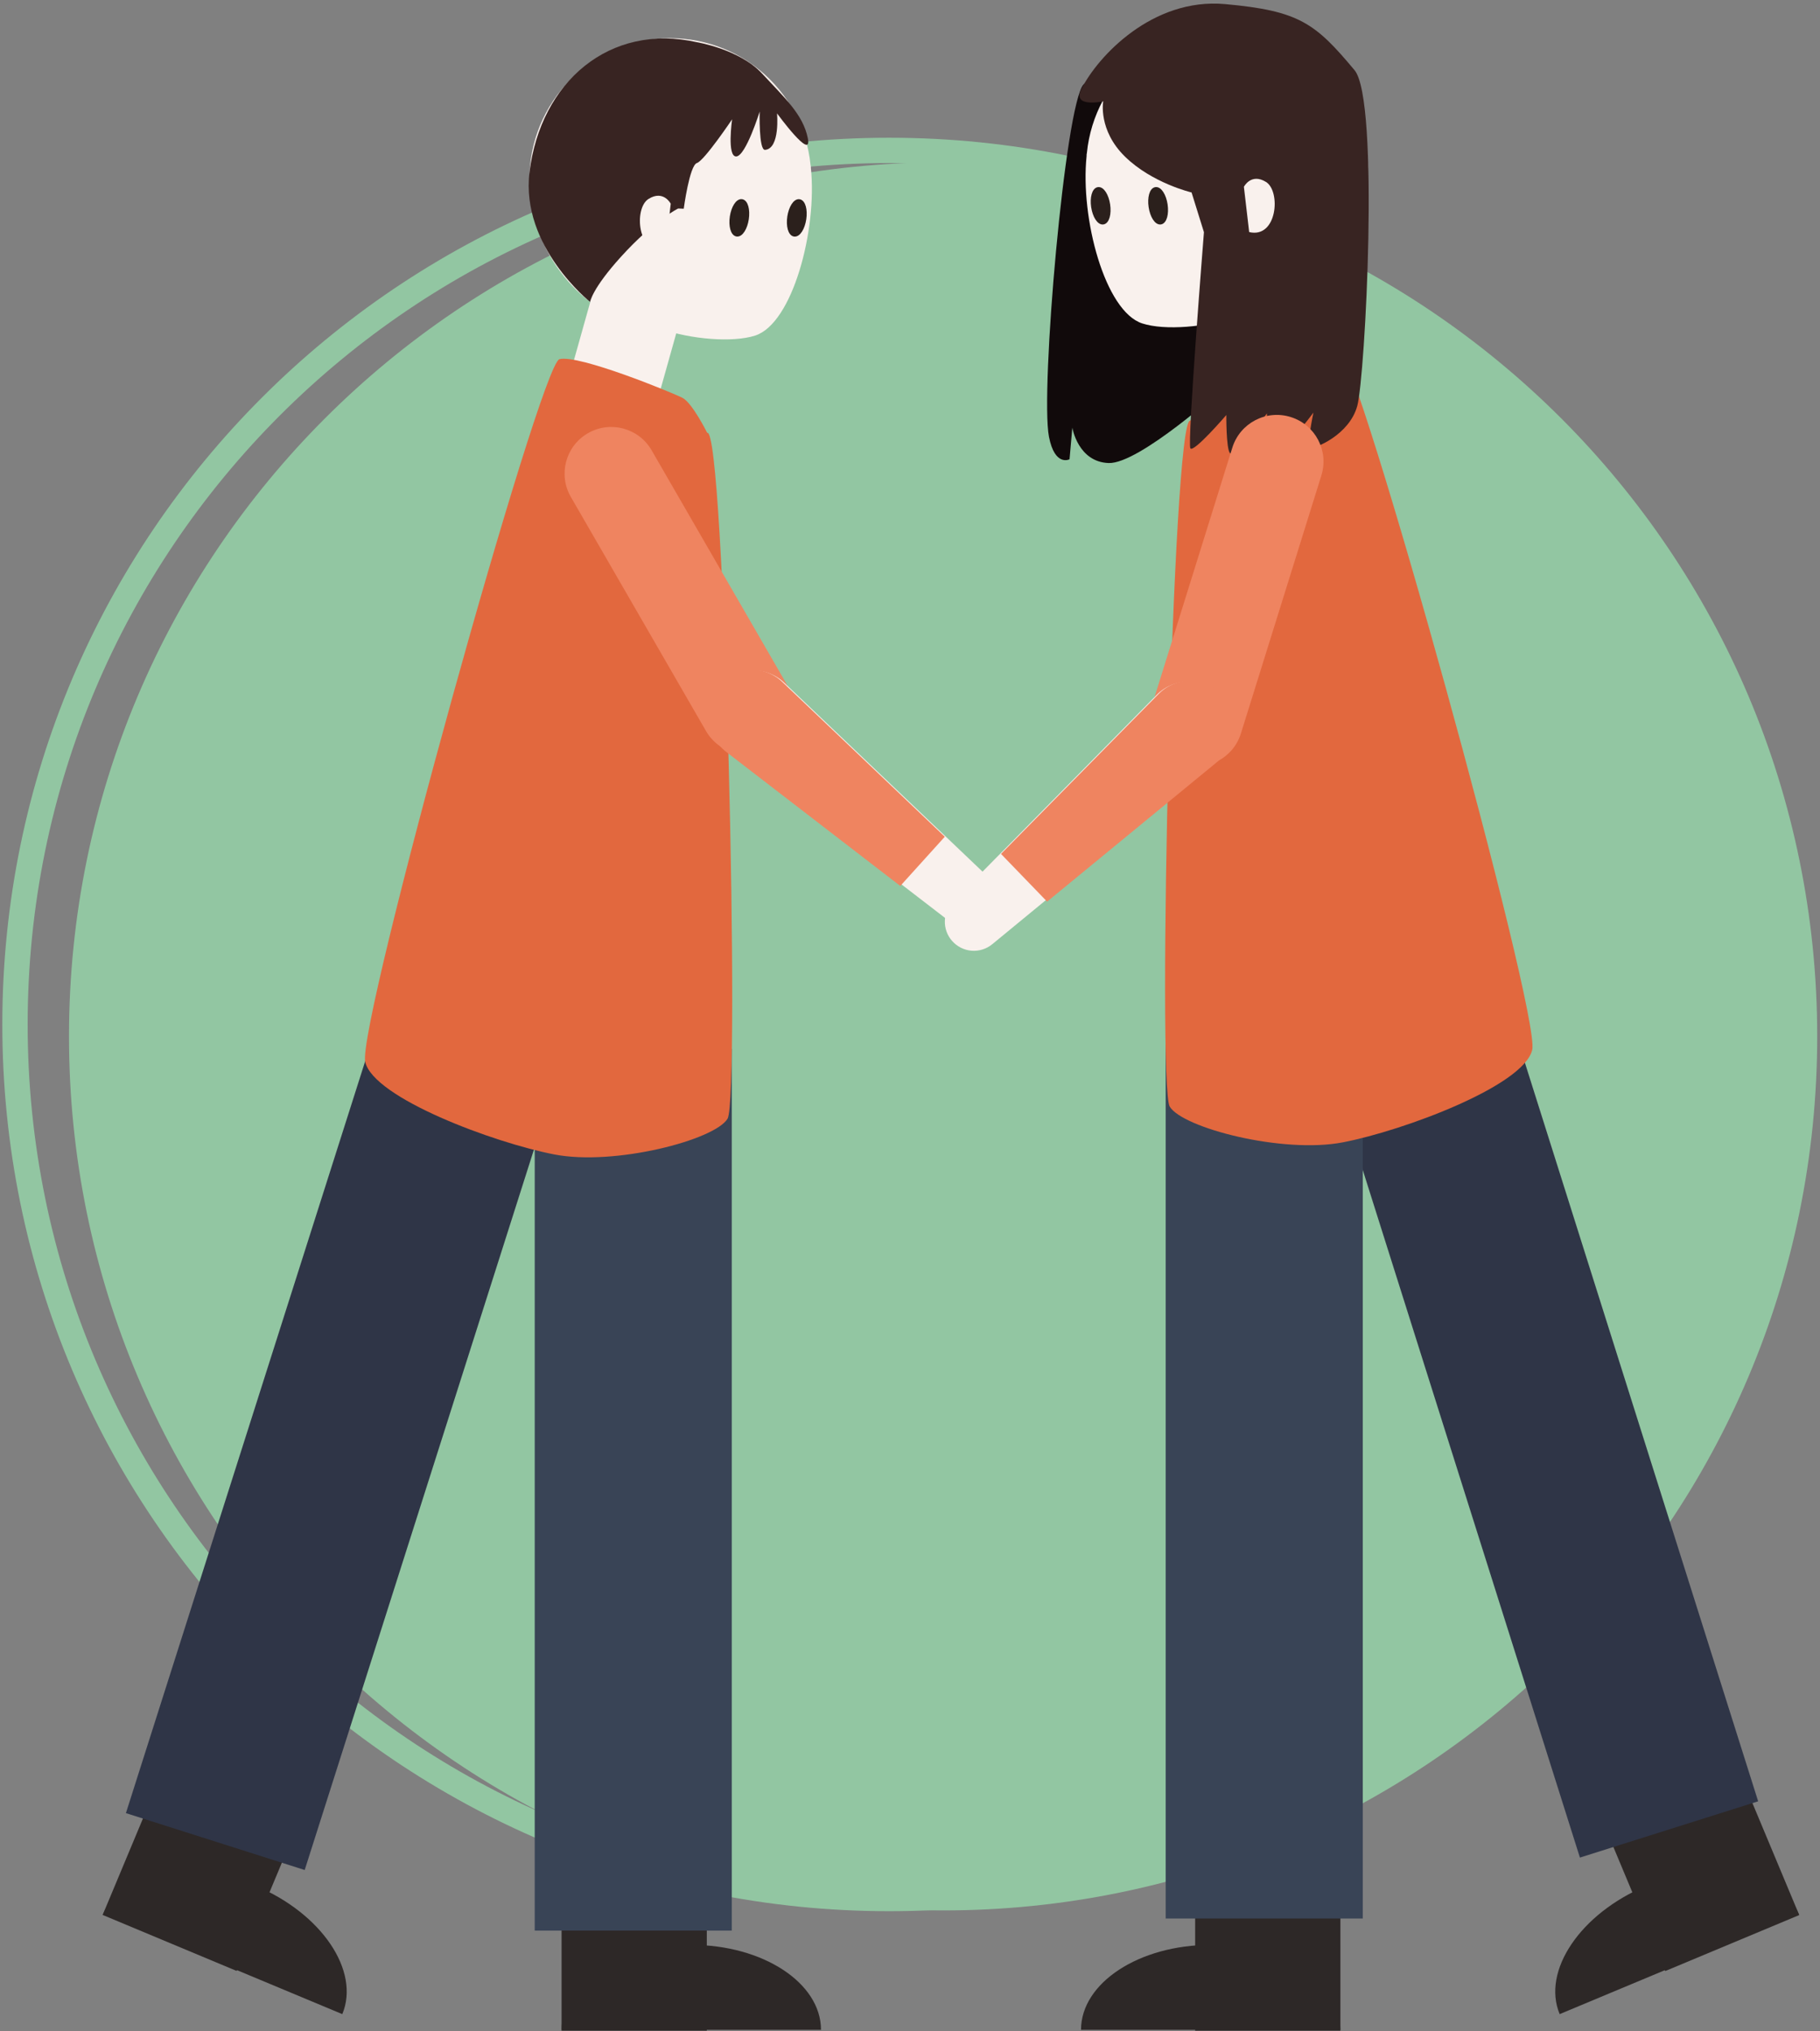
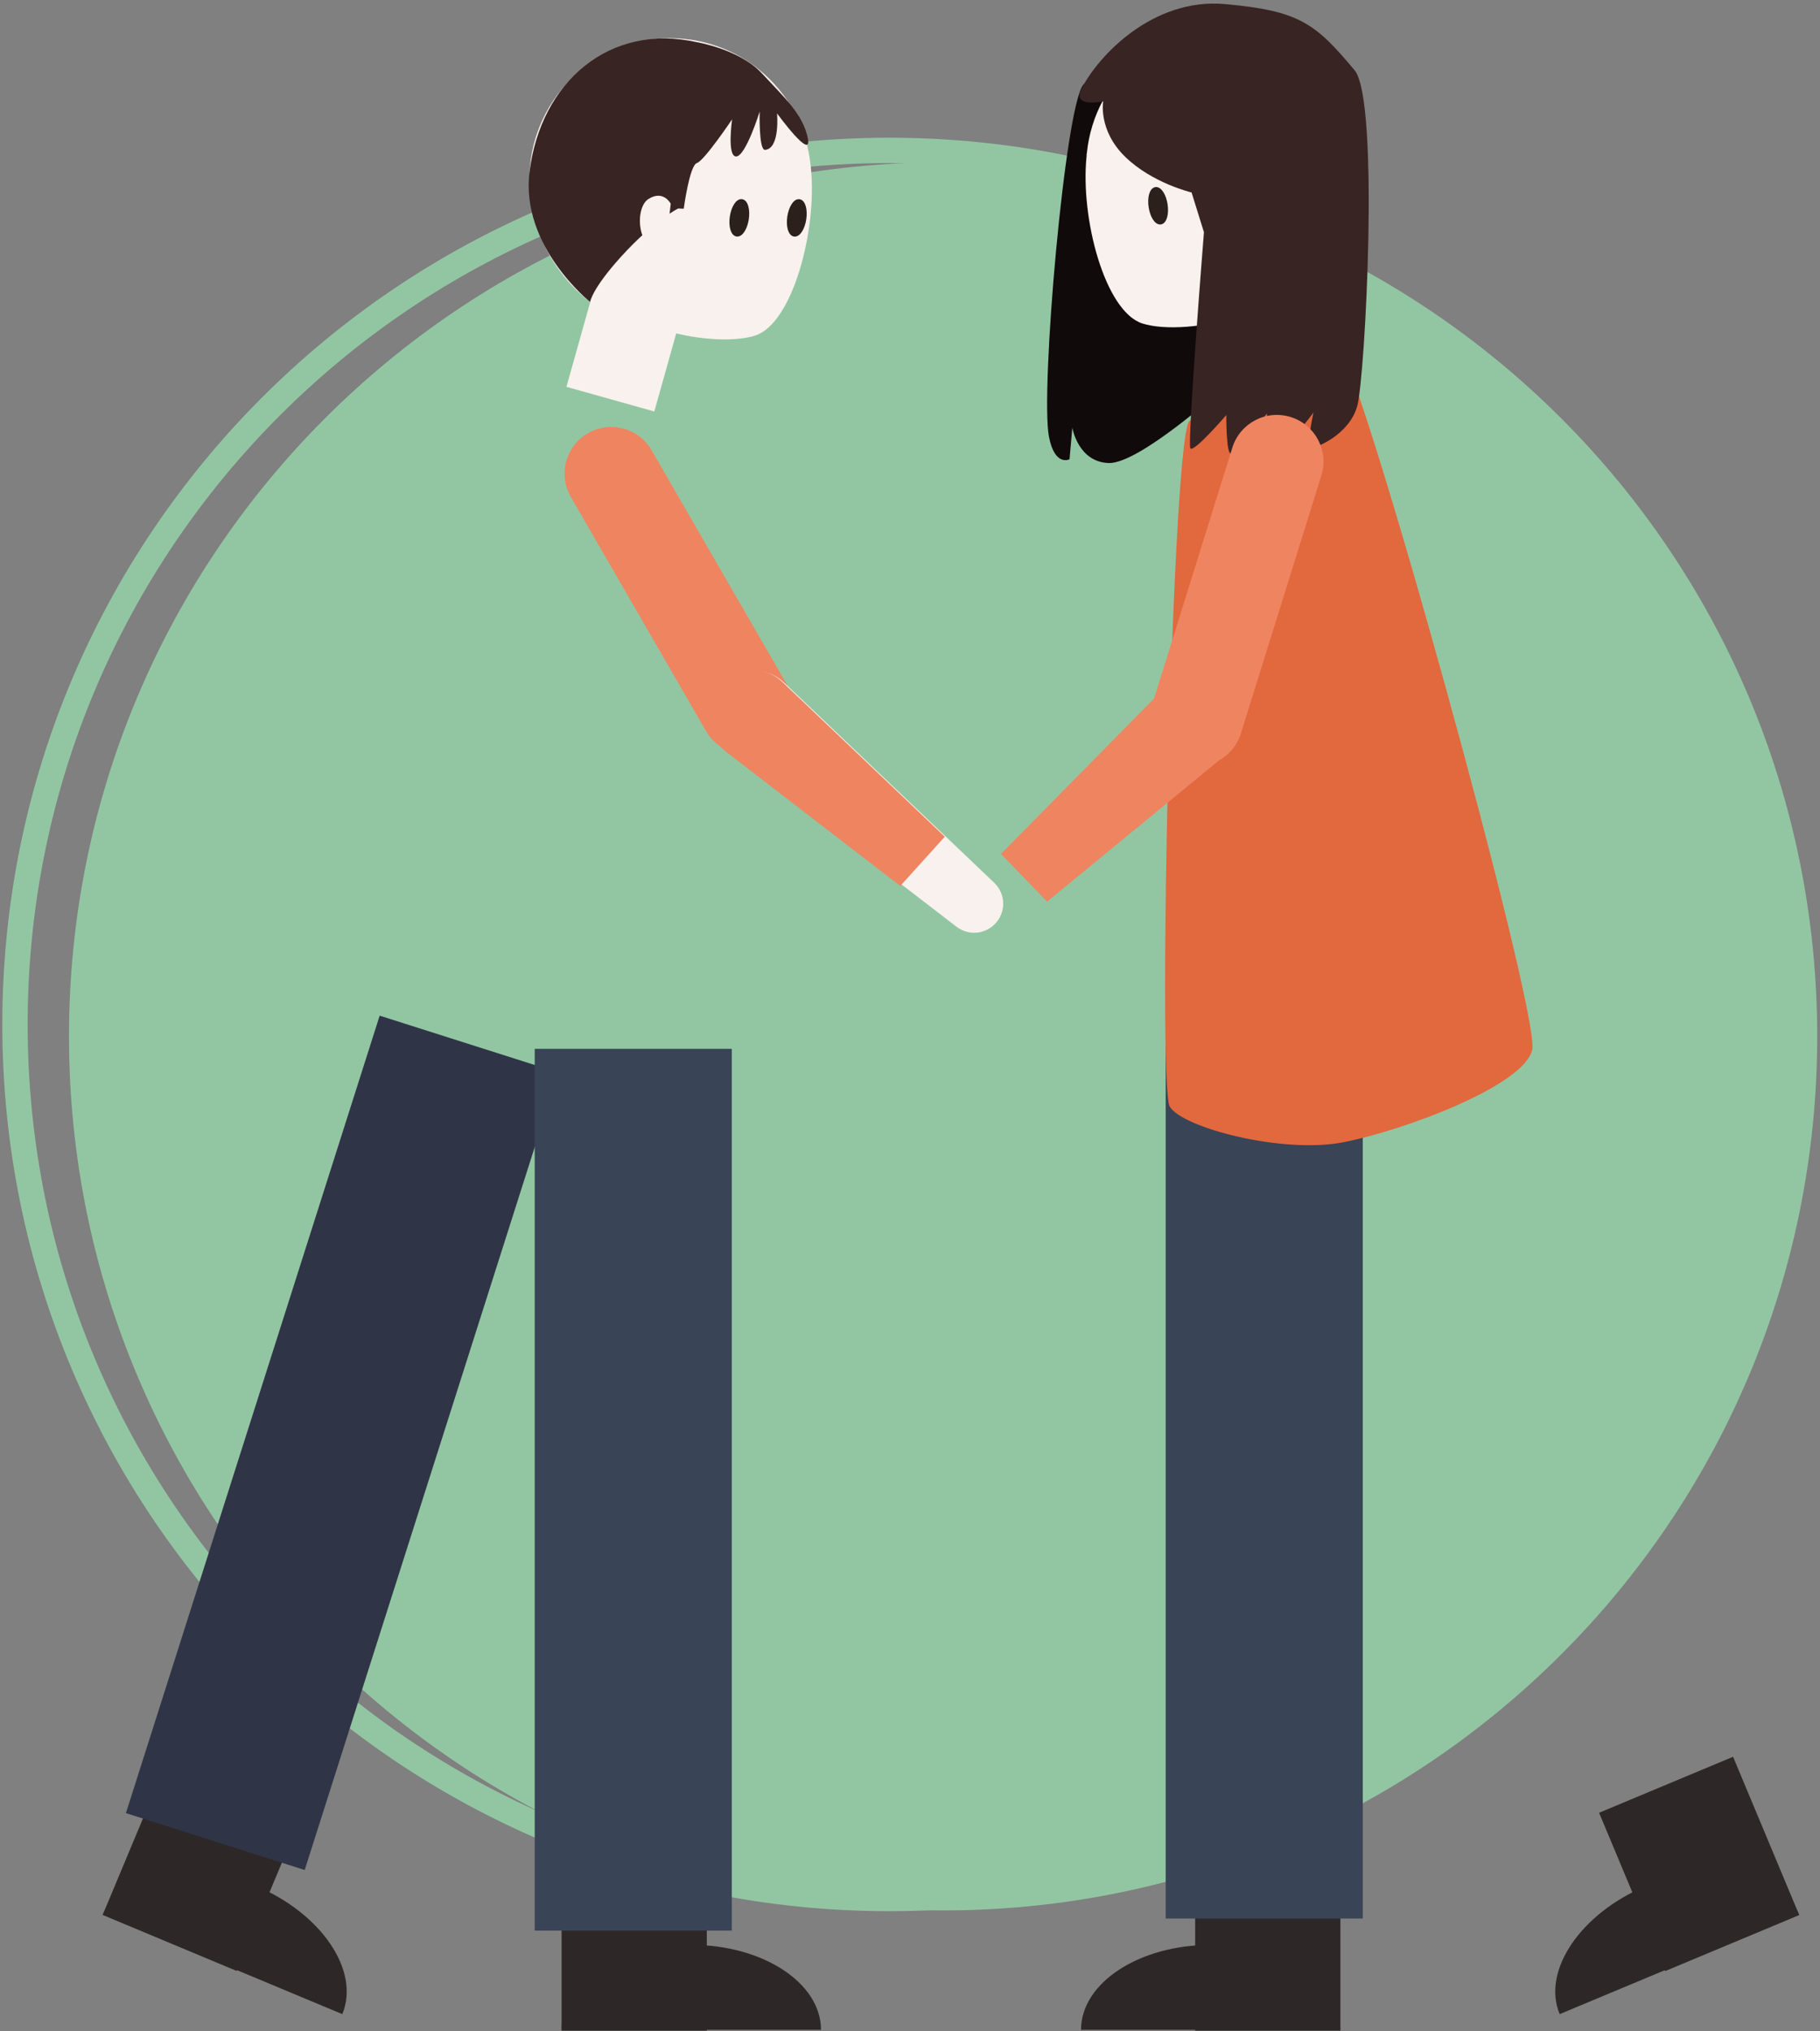
<svg xmlns="http://www.w3.org/2000/svg" width="431" height="481" viewBox="0 0 431 481" fill="none">
  <rect x="0" y="0" width="431" height="481" fill="#808080" stroke="none" />
  <path d="M223.34 452.44C337.663 452.44 430.34 359.763 430.34 245.44C430.34 131.117 337.663 38.44 223.34 38.44C109.017 38.44 16.34 131.117 16.34 245.44C16.34 359.763 109.017 452.44 223.34 452.44Z" fill="#92C6A2" />
  <path d="M210.55 449.62C324.873 449.62 417.55 356.943 417.55 242.62C417.55 128.297 324.873 35.62 210.55 35.62C96.227 35.62 3.55 128.297 3.55 242.62C3.55 356.943 96.227 449.62 210.55 449.62Z" stroke="#92C6A2" stroke-width="6" stroke-miterlimit="10" />
  <path d="M256.6 20C252.23 24.73 246.31 92.7 248.41 103.45C249.8 110.59 253.28 108.77 253.28 108.77L253.94 101.28C253.94 101.28 255.27 109.41 262.54 109.66C269.81 109.91 289.71 91.88 289.71 91.88L294.57 37.37C294.57 37.37 261 15.29 256.6 20Z" fill="#110A0B" />
  <path d="M323.8 42.88C322.32 59.57 308.97 74.1 292.73 75.05C285.73 77.48 275.85 78.33 270.51 76.6C261.67 73.75 255.79 51.68 257.32 36.96C257.32 36.7 257.32 36.46 257.39 36.21C258.275 27.404 262.621 19.309 269.474 13.707C276.326 8.106 285.124 5.456 293.93 6.34C302.737 7.225 310.831 11.571 316.433 18.424C322.035 25.276 324.685 34.074 323.8 42.88Z" fill="#F9F1ED" />
  <path d="M294.34 63.924C296.627 64.128 298.74 65.232 300.214 66.993C301.687 68.755 302.401 71.03 302.197 73.318L300.275 94.892L283.034 93.357L284.955 71.782C285.159 69.496 286.262 67.385 288.021 65.911C289.781 64.438 292.053 63.723 294.34 63.924Z" fill="white" stroke="black" stroke-miterlimit="10" />
  <path d="M317.42 440.29H283.03V480.92H317.42V440.29Z" fill="#2D2827" />
  <path d="M317.43 480.72H256C256 469.61 269.75 460.6 286.71 460.6C303.67 460.6 317.43 469.61 317.43 480.72Z" fill="#2D2827" />
  <path d="M410.414 416.051L378.684 429.311L394.35 466.799L426.081 453.539L410.414 416.051Z" fill="#2D2827" />
  <path d="M426 453.34L369.35 477C365.07 466.74 374.28 453.13 389.93 446.59C405.58 440.05 421.74 443.09 426 453.34Z" fill="#2D2827" />
-   <path d="M356.896 238.317L314.688 251.646L374.144 439.926L416.353 426.597L356.896 238.317Z" fill="#2F3547" />
  <path d="M322.72 245.53H276.05V454.36H322.72V245.53Z" fill="#394456" />
  <path d="M281.88 99.64C281.88 99.64 285.38 92.58 287.7 91.37C290.02 90.16 312.28 81.02 316.85 82.19C321.42 83.36 364.85 240.08 362.85 248.63C360.85 257.18 332.29 267.79 318 270.54C303.71 273.29 280 267.11 277 262.06C274 257.01 277.71 97.89 281.88 99.64Z" fill="#E2683E" />
  <path d="M274.847 52.66C275.814 52.515 276.333 50.639 276.008 48.471C275.682 46.303 274.635 44.663 273.668 44.808C272.701 44.953 272.181 46.828 272.507 48.997C272.833 51.165 273.88 52.805 274.847 52.66Z" fill="#2B201C" stroke="#2B201C" stroke-miterlimit="10" />
-   <path d="M261.238 52.661C262.205 52.516 262.724 50.64 262.399 48.472C262.073 46.304 261.026 44.664 260.059 44.809C259.092 44.954 258.573 46.829 258.898 48.998C259.224 51.166 260.271 52.806 261.238 52.661Z" fill="#2B201C" stroke="#2B201C" stroke-miterlimit="10" />
  <path d="M261.25 24C261.25 24 260 30.84 266.44 37.12C272.88 43.4 282.18 45.58 282.18 45.58L285.11 54.99C285.11 54.99 281.11 105.11 281.9 106.19C282.69 107.27 290.41 98.29 290.41 98.29C290.41 98.29 290.35 106.09 291.25 107.29C292.15 108.49 300.02 97.92 300.02 97.92C300.02 97.92 300.19 104.99 301.34 107.11C302.49 109.23 311.04 97.72 311.04 97.72C311.04 97.72 309.31 105.8 310.3 106.06C311.29 106.32 319.53 103.06 321.42 96.13C323.31 89.2 326.73 23.77 320.78 16.63C311.46 5.47 307.66 2.55 290.09 0.97C272.89 -0.58 259.93 13.4 256.09 21.08C253.73 25.65 261.25 24 261.25 24Z" fill="#382422" />
-   <path d="M294.57 44.24C294.57 44.24 296.28 40.89 299.82 43.1C303.36 45.31 302.48 56.54 295.82 54.96" fill="#F9F1ED" />
  <path d="M305.667 98.77L305.658 98.767C299.837 96.952 293.647 100.199 291.831 106.02L272.772 167.137C270.957 172.958 274.204 179.148 280.025 180.963L280.034 180.966C285.855 182.782 292.045 179.534 293.861 173.714L312.92 112.597C314.735 106.776 311.488 100.586 305.667 98.77Z" fill="#EF8460" />
-   <path d="M225.46 222.83C224.313 221.529 223.702 219.842 223.75 218.109C223.798 216.375 224.502 214.725 225.72 213.49L273.93 164.56C274.94 163.537 276.149 162.732 277.483 162.197C278.817 161.661 280.246 161.405 281.683 161.445C283.12 161.486 284.533 161.821 285.835 162.431C287.137 163.041 288.299 163.912 289.25 164.99C290.176 166.047 290.881 167.28 291.32 168.615C291.76 169.95 291.927 171.36 291.81 172.76C291.694 174.161 291.296 175.524 290.641 176.768C289.987 178.012 289.088 179.111 288 180L235 223.6C233.623 224.74 231.855 225.297 230.073 225.154C228.292 225.01 226.636 224.176 225.46 222.83Z" fill="#F9F1ED" />
  <path d="M237.05 202.23L274.32 164.4C275.326 163.357 276.542 162.54 277.887 162.001C279.232 161.463 280.676 161.216 282.124 161.276C283.571 161.337 284.99 161.703 286.285 162.352C287.581 163.001 288.724 163.917 289.64 165.04C290.559 166.155 291.249 167.441 291.671 168.823C292.093 170.205 292.239 171.657 292.1 173.096C291.96 174.534 291.539 175.931 290.859 177.207C290.18 178.483 289.256 179.612 288.14 180.53L247.97 213.53L237.05 202.23Z" fill="#EF8460" />
  <path d="M167.38 440.29H132.99V480.92H167.38V440.29Z" fill="#2D2827" />
  <path d="M133 480.72H194.42C194.42 469.61 180.67 460.6 163.71 460.6C146.75 460.6 133 469.61 133 480.72Z" fill="#2D2827" />
  <path d="M39.975 416.023L24.309 453.511L56.04 466.771L71.706 429.283L39.975 416.023Z" fill="#2D2827" />
  <path d="M24.39 453.34L81.06 477C85.34 466.74 76.13 453.13 60.48 446.59C44.83 440.05 28.67 443.09 24.39 453.34Z" fill="#2D2827" />
  <path d="M164.27 47.12C164.27 47.12 162.55 43.77 159.01 45.98C155.47 48.19 156.36 59.41 163.01 57.84" fill="#F9F1ED" />
  <path d="M125.54 45.75C127.03 62.44 140.38 76.96 156.62 77.92C163.62 80.35 173.49 81.2 178.84 79.47C187.68 76.62 193.55 54.54 192.03 39.83C192.03 39.57 192.03 39.33 191.95 39.08C191.066 30.273 186.719 22.179 179.866 16.577C173.014 10.976 164.217 8.326 155.41 9.21C146.604 10.095 138.509 14.441 132.908 21.294C127.306 28.146 124.656 36.944 125.54 45.75Z" fill="#F9F1ED" />
  <path d="M154.939 97.45L134.142 91.612L139.996 70.758C140.304 69.663 140.824 68.64 141.527 67.746C142.23 66.852 143.102 66.105 144.093 65.548C145.085 64.991 146.177 64.635 147.306 64.5C148.435 64.365 149.58 64.454 150.675 64.761L154.805 65.921C157.016 66.541 158.89 68.015 160.015 70.017C161.14 72.02 161.423 74.387 160.802 76.599L154.948 97.453L154.939 97.45Z" fill="#F9F1ED" />
  <path d="M29.818 429.397L72.157 442.868L132.248 254.008L89.91 240.536L29.818 429.397Z" fill="#2F3547" />
  <path d="M126.63 457.22H173.3L173.3 248.39H126.63L126.63 457.22Z" fill="#394456" />
-   <path d="M167.47 102.51C167.47 102.51 163.97 95.45 161.65 94.24C159.33 93.03 137.06 83.89 132.49 85.06C127.92 86.23 84.49 242.95 86.49 251.5C88.49 260.05 117 270.66 131.3 273.41C145.6 276.16 169.3 269.97 172.3 264.93C175.3 259.89 171.64 100.76 167.47 102.51Z" fill="#E2683E" />
  <path d="M176.831 51.855C177.157 49.686 176.637 47.811 175.671 47.666C174.704 47.521 173.656 49.161 173.331 51.329C173.005 53.497 173.525 55.373 174.492 55.518C175.458 55.663 176.506 54.023 176.831 51.855Z" fill="#2B201C" stroke="#2B201C" stroke-miterlimit="10" />
  <path d="M190.441 51.865C190.767 49.697 190.247 47.822 189.281 47.677C188.314 47.531 187.266 49.172 186.941 51.34C186.615 53.508 187.135 55.383 188.101 55.529C189.068 55.674 190.116 54.034 190.441 51.865Z" fill="#2B201C" stroke="#2B201C" stroke-miterlimit="10" />
  <path d="M182.271 177.165L182.279 177.16C187.56 174.112 189.369 167.36 186.32 162.08L154.31 106.637C151.262 101.356 144.51 99.547 139.229 102.596L139.221 102.601C133.94 105.649 132.131 112.401 135.18 117.682L167.19 173.125C170.238 178.405 176.99 180.214 182.271 177.165Z" fill="#EF8460" />
  <path d="M236 218.39C237.106 217.053 237.663 215.346 237.559 213.615C237.455 211.883 236.698 210.255 235.44 209.06L185.71 161.68C184.669 160.688 183.435 159.921 182.084 159.427C180.733 158.934 179.295 158.723 177.86 158.81C176.424 158.896 175.022 159.277 173.74 159.929C172.459 160.581 171.325 161.49 170.41 162.6C169.508 163.684 168.835 164.939 168.431 166.29C168.027 167.641 167.9 169.059 168.057 170.46C168.215 171.861 168.655 173.216 169.35 174.443C170.044 175.67 170.98 176.744 172.1 177.6L226.53 219.49C227.943 220.57 229.721 221.059 231.487 220.854C233.254 220.649 234.872 219.765 236 218.39Z" fill="#F9F1ED" />
  <path d="M223.74 198.16L185.29 161.53C184.251 160.521 183.01 159.744 181.649 159.249C180.288 158.754 178.838 158.553 177.394 158.659C175.949 158.765 174.544 159.175 173.27 159.863C171.995 160.551 170.881 161.501 170 162.65C169.116 163.795 168.467 165.102 168.089 166.498C167.712 167.894 167.613 169.351 167.799 170.785C167.984 172.219 168.451 173.602 169.172 174.856C169.893 176.109 170.854 177.208 172 178.09L213.2 209.82L223.74 198.16Z" fill="#EF8460" />
  <path d="M165.06 10C165.06 10 175.13 11.66 180.44 17.39C185.75 23.12 190.17 27.08 191.3 32.73C192.43 38.38 184.01 26.85 184.01 26.85C184.01 26.85 184.79 35.21 181.17 35.49C179.65 35.61 179.9 26.42 179.9 26.42C179.9 26.42 176.64 36.91 174.37 37.05C172.1 37.19 173.37 28.26 173.37 28.26C173.37 28.26 166.8 38.04 165.04 38.61C163.28 39.18 161.92 49.43 161.92 49.43L160.6 49.38C160.6 49.38 154.93 52.14 147.14 60.72C140.14 68.42 139.75 71.51 139.75 71.51C139.75 71.51 123.25 58.4 125.39 40.8C128 19.36 144.42 5.35 165.06 10Z" fill="#382422" />
  <path d="M158.84 48.25C158.84 48.25 157.12 44.9 153.58 47.11C150.04 49.32 150.93 60.54 157.58 58.97" fill="#F9F1ED" />
</svg>